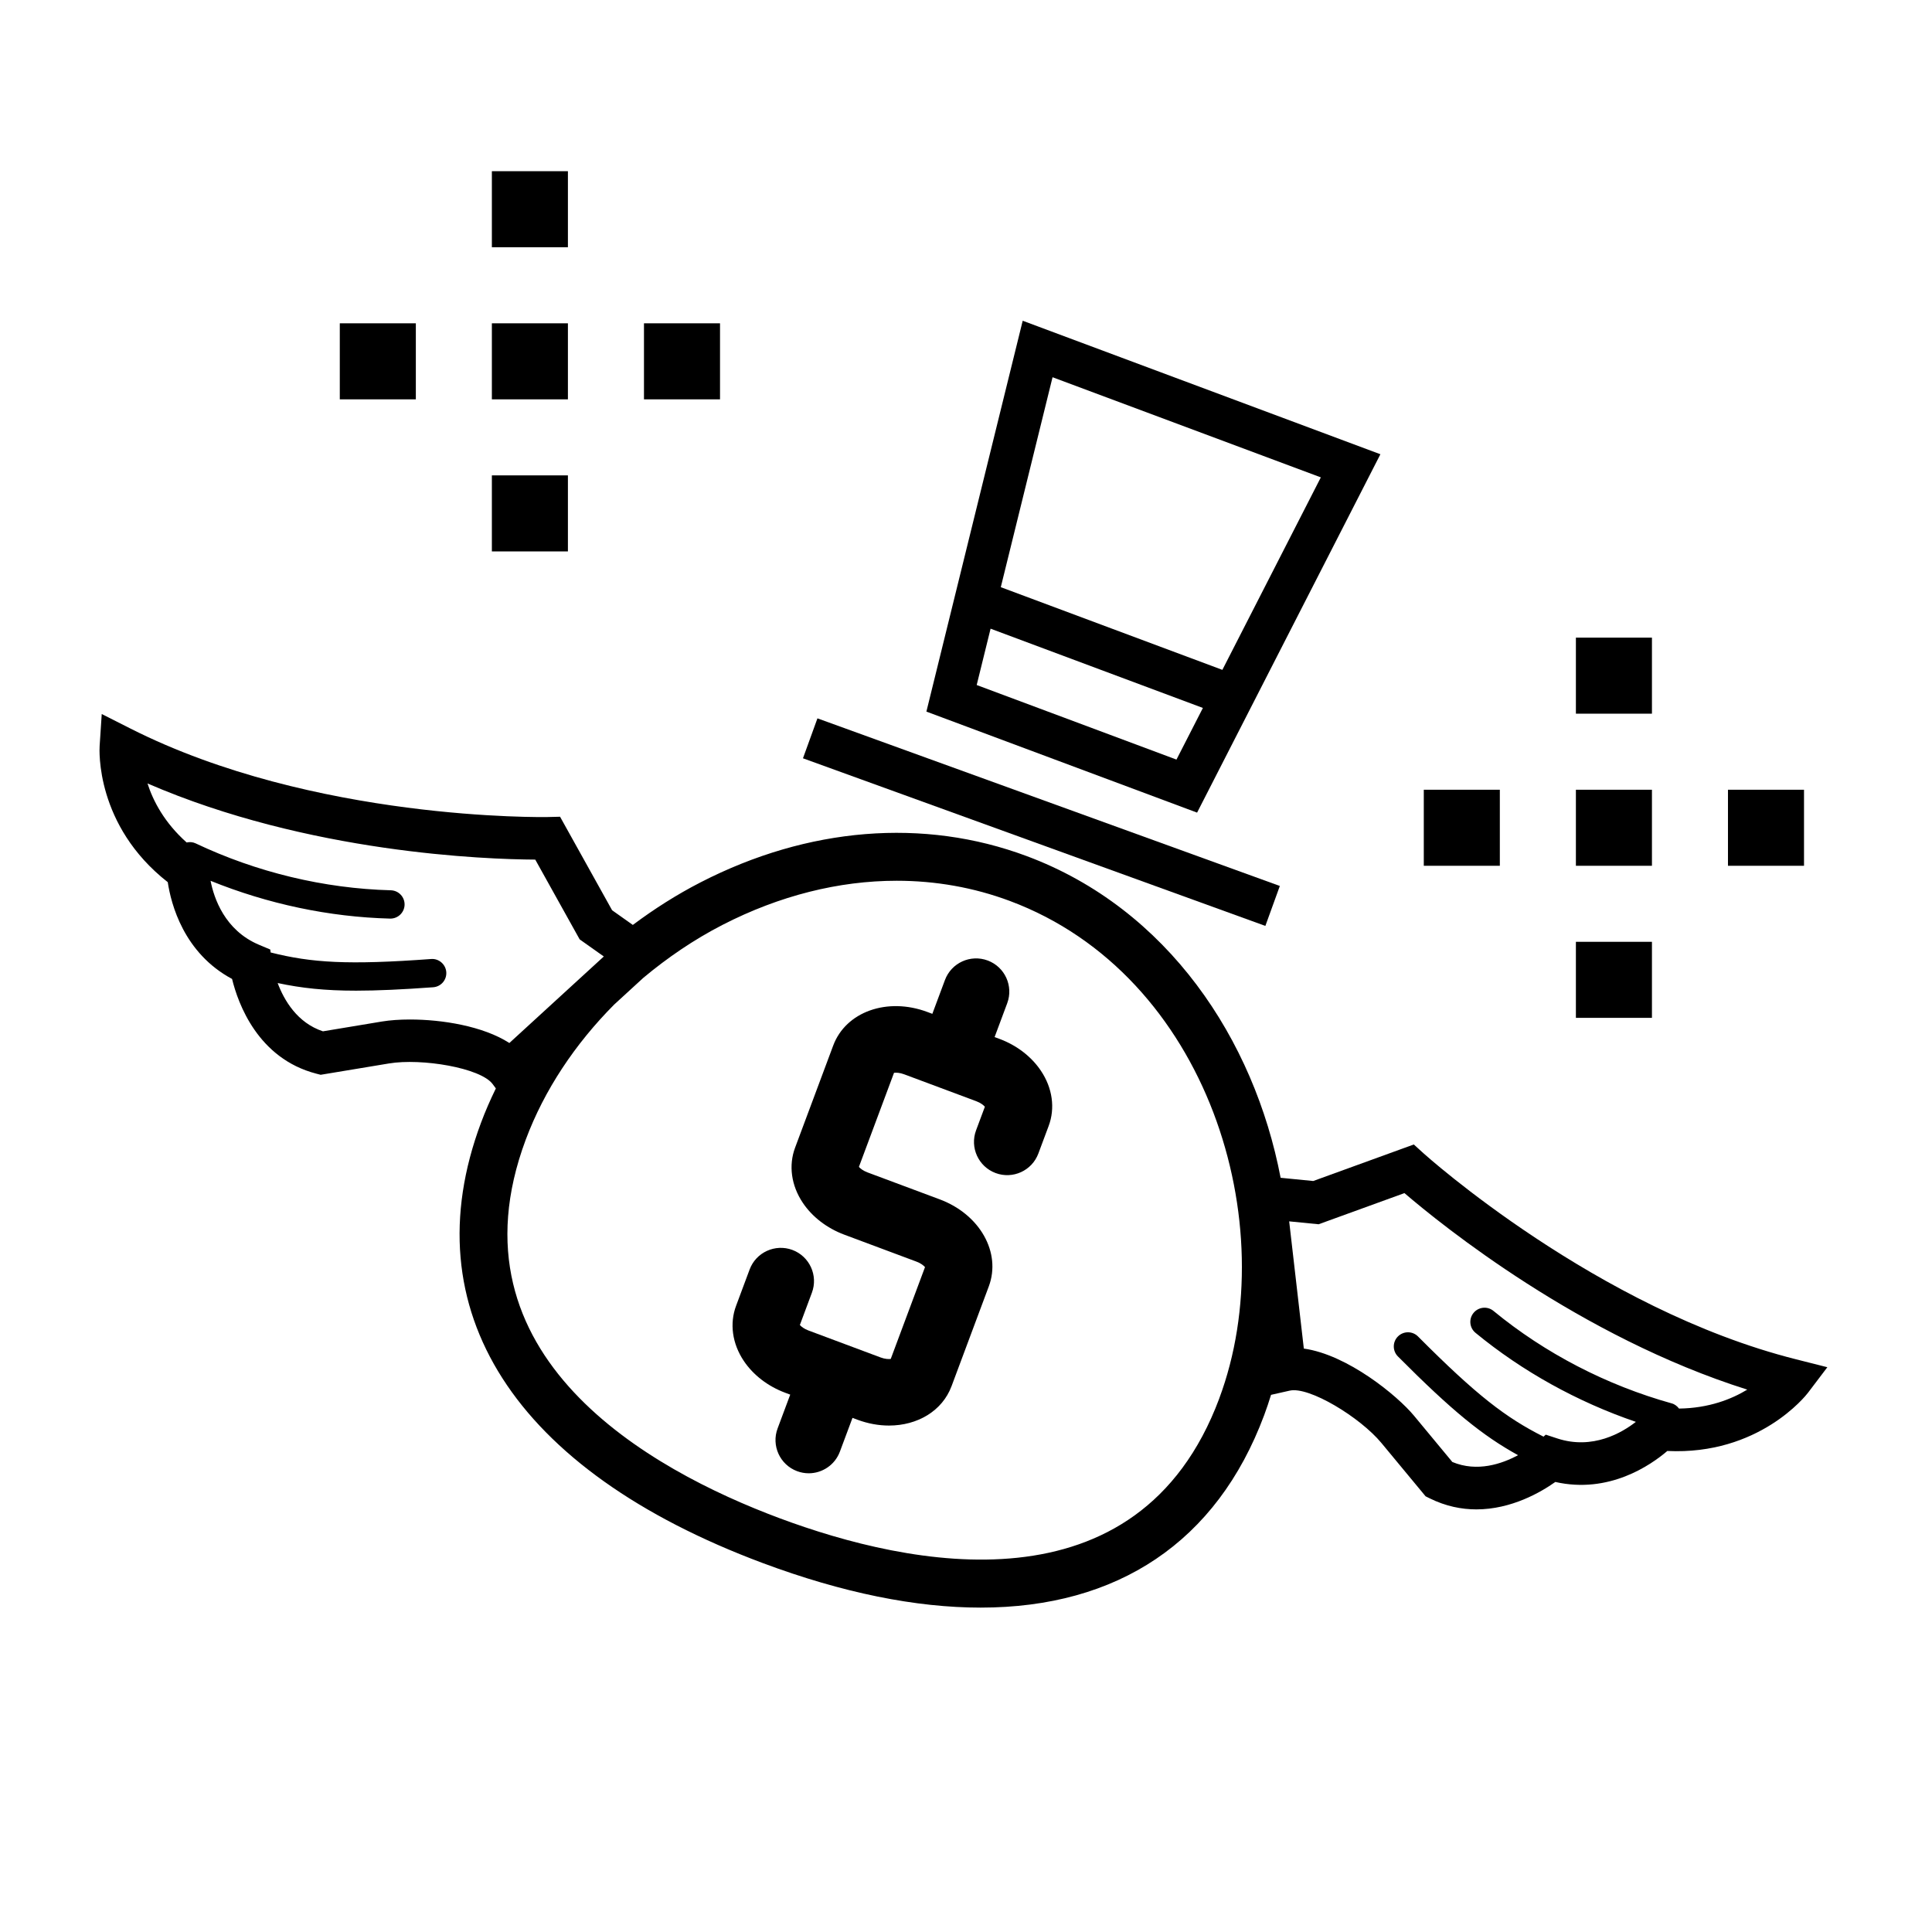
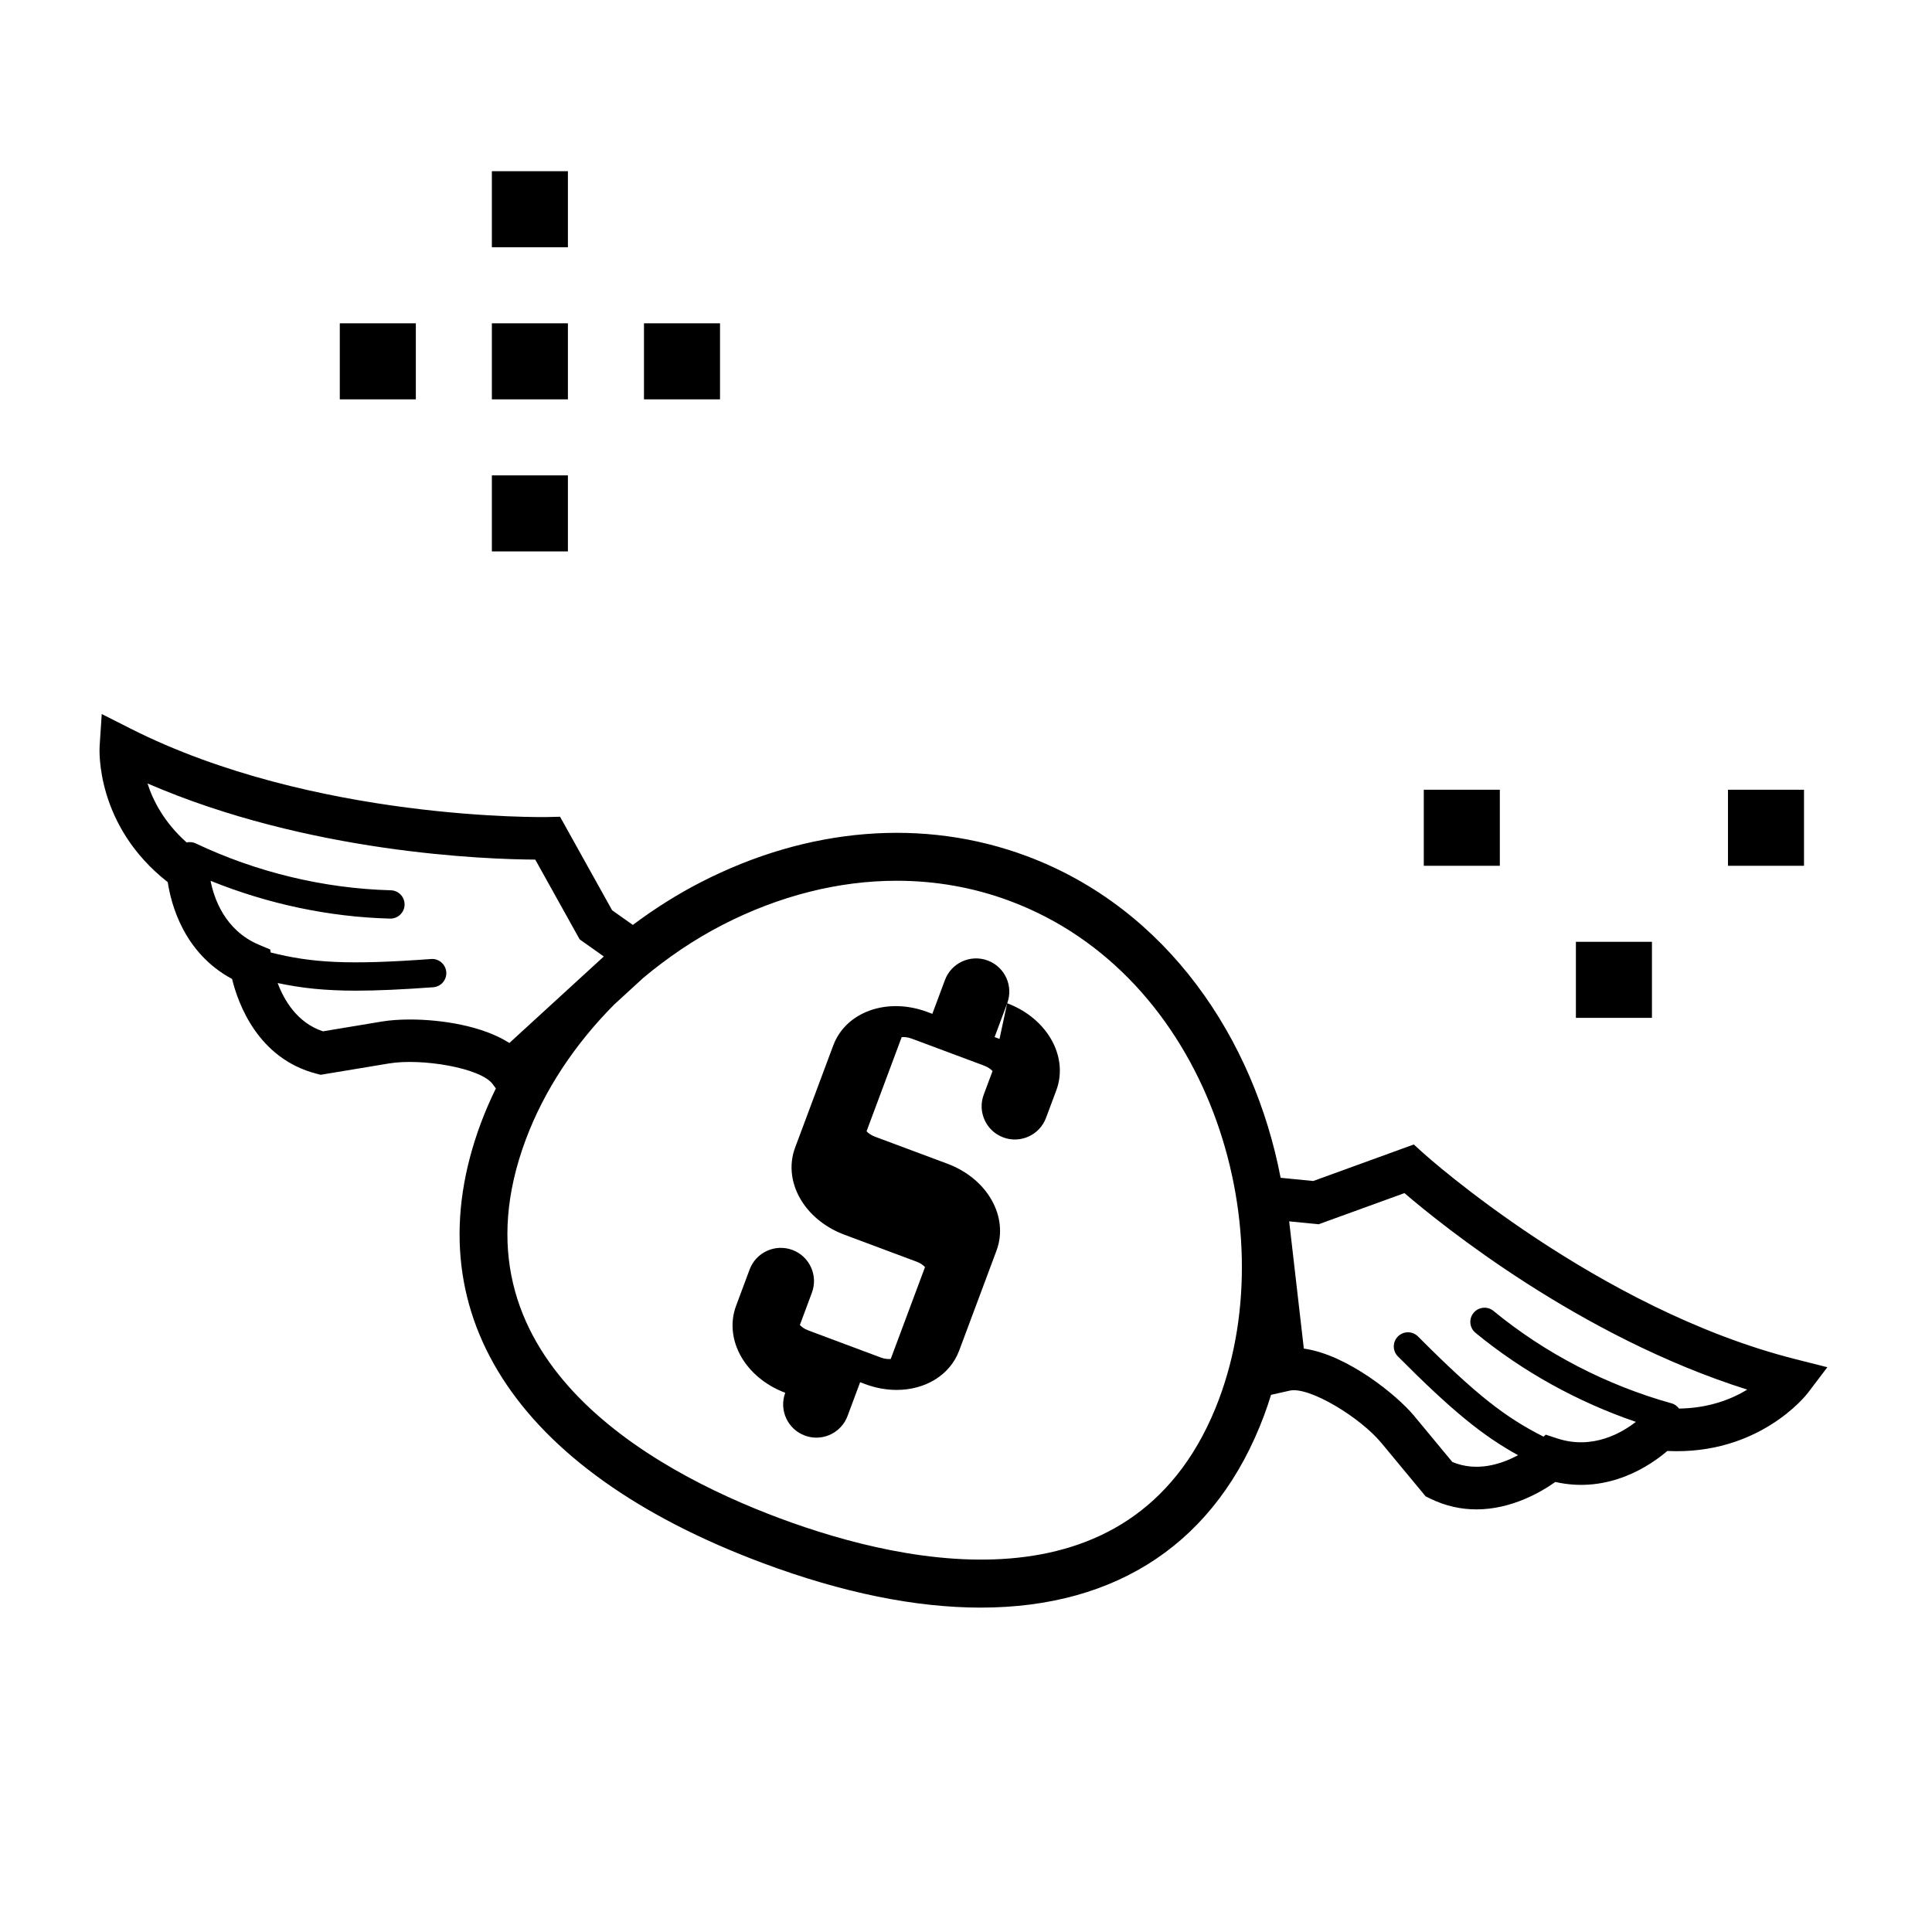
<svg xmlns="http://www.w3.org/2000/svg" fill="#000000" width="800px" height="800px" version="1.1" viewBox="144 144 512 512">
  <g>
    <path d="m274.35 189.37h20.152v20.152h-20.152z" />
    <path d="m314.66 229.68h20.152v20.152h-20.152z" />
    <path d="m274.35 269.98h20.152v20.152h-20.152z" />
    <path d="m234.05 229.68h20.152v20.152h-20.152z" />
    <path d="m274.35 229.68h20.152v20.152h-20.152z" />
-     <path d="m561.63 312.98h20.152v20.152h-20.152z" />
    <path d="m601.93 353.29h20.152v20.152h-20.152z" />
    <path d="m561.63 393.59h20.152v20.152h-20.152z" />
    <path d="m521.32 353.29h20.152v20.152h-20.152z" />
-     <path d="m561.63 353.29h20.152v20.152h-20.152z" />
-     <path d="m408.88 419.32-1.301-0.484 3.34-8.961c1.703-4.559-0.613-9.633-5.168-11.332-4.57-1.699-9.633 0.621-11.332 5.176l-3.34 8.957-1.32-0.492c-10.629-3.969-21.602-0.07-24.949 8.891l-10.098 27.055c-1.77 4.719-1.023 10.051 2.035 14.617 2.5 3.738 6.402 6.734 10.988 8.449l19.121 7.141c1.195 0.441 1.914 1.047 2.281 1.461l-9.082 24.336c-0.543 0.066-1.492 0.051-2.684-0.395l-19.109-7.141c-1.195-0.441-1.918-1.047-2.289-1.461l3.188-8.555c1.703-4.559-0.613-9.633-5.168-11.336-4.551-1.684-9.633 0.621-11.332 5.176l-3.586 9.613c-1.77 4.719-1.023 10.051 2.035 14.621 2.504 3.738 6.402 6.734 10.992 8.445l1.316 0.488-3.344 8.957c-1.703 4.555 0.613 9.633 5.168 11.332 1.012 0.379 2.055 0.559 3.078 0.559 3.566 0 6.926-2.188 8.254-5.727l3.344-8.957 1.293 0.484c2.82 1.047 5.656 1.551 8.375 1.551 7.543 0 14.121-3.856 16.582-10.438l9.879-26.461c3.336-8.961-2.394-19.09-13.035-23.055l-19.113-7.133c-1.195-0.449-1.914-1.047-2.281-1.461l9.305-24.934c0.543-0.07 1.492-0.051 2.684 0.395l19.113 7.133c1.195 0.449 1.914 1.047 2.281 1.461l-2.328 6.238c-1.703 4.559 0.609 9.633 5.168 11.336 4.543 1.699 9.629-0.609 11.332-5.168l2.727-7.301c1.77-4.719 1.023-10.051-2.035-14.617-2.5-3.75-6.398-6.754-10.984-8.465z" />
-     <path d="m509.82 264.38-94.793-35.379-25.523 103.58 71.738 26.773zm-86.883-20.41 71.098 26.539-26.094 51.012-58.719-21.914zm-20.102 81.566 3.68-14.93 56.266 21.004-7.004 13.688z" />
-     <path d="m360.63 334.37 122.54 44.422-3.836 10.586-122.54-44.422z" />
+     <path d="m408.88 419.32-1.301-0.484 3.34-8.961c1.703-4.559-0.613-9.633-5.168-11.332-4.57-1.699-9.633 0.621-11.332 5.176l-3.34 8.957-1.32-0.492c-10.629-3.969-21.602-0.07-24.949 8.891l-10.098 27.055c-1.77 4.719-1.023 10.051 2.035 14.617 2.5 3.738 6.402 6.734 10.988 8.449l19.121 7.141c1.195 0.441 1.914 1.047 2.281 1.461l-9.082 24.336c-0.543 0.066-1.492 0.051-2.684-0.395l-19.109-7.141c-1.195-0.441-1.918-1.047-2.289-1.461l3.188-8.555c1.703-4.559-0.613-9.633-5.168-11.336-4.551-1.684-9.633 0.621-11.332 5.176l-3.586 9.613c-1.77 4.719-1.023 10.051 2.035 14.621 2.504 3.738 6.402 6.734 10.992 8.445c-1.703 4.555 0.613 9.633 5.168 11.332 1.012 0.379 2.055 0.559 3.078 0.559 3.566 0 6.926-2.188 8.254-5.727l3.344-8.957 1.293 0.484c2.82 1.047 5.656 1.551 8.375 1.551 7.543 0 14.121-3.856 16.582-10.438l9.879-26.461c3.336-8.961-2.394-19.09-13.035-23.055l-19.113-7.133c-1.195-0.449-1.914-1.047-2.281-1.461l9.305-24.934c0.543-0.07 1.492-0.051 2.684 0.395l19.113 7.133c1.195 0.449 1.914 1.047 2.281 1.461l-2.328 6.238c-1.703 4.559 0.609 9.633 5.168 11.336 4.543 1.699 9.629-0.609 11.332-5.168l2.727-7.301c1.77-4.719 1.023-10.051-2.035-14.617-2.5-3.75-6.398-6.754-10.984-8.465z" />
    <path d="m620.01 504.24c-52.809-13.27-98.363-54.238-98.816-54.652l-2.519-2.289-26.656 9.68-8.641-0.852c-7.012-36.648-29.895-71.301-67.301-85.258-27.254-10.164-57.938-7.688-86.426 6.965-6.34 3.258-12.316 7.074-17.945 11.281l-5.492-3.891-13.793-24.781-3.402 0.082c-0.574 0-61.871 1.113-110.46-23.457l-7.598-3.844-0.559 8.496c-0.059 0.875-1.152 21.027 18.055 36.062 0.867 5.762 4.211 18.781 17.043 25.648 1.586 6.504 6.828 21.086 22.328 25.102l1.152 0.297 18.129-3.008c8.613-1.426 24.262 1.16 27.449 5.473l0.848 1.148c-1.457 2.996-2.797 6.039-3.949 9.141-18.484 49.516 8.742 92.031 74.695 116.65 21.191 7.91 40.57 11.801 57.73 11.801 36.25 0 62.59-17.375 75.129-50.98 0.66-1.773 1.266-3.578 1.828-5.406l4.918-1.109c5.16-1.203 18.742 7.113 24.312 13.844l11.73 14.156 1.066 0.527c4.273 2.117 8.457 2.938 12.391 2.938 9.281 0 17.09-4.551 20.922-7.269 14.199 3.219 25.25-4.422 29.68-8.211 24.254 1.16 36.738-14.707 37.266-15.41l5.144-6.785zm-367.35-90.062c-2.801 0-5.344 0.191-7.394 0.527l-15.684 2.606c-6.82-2.254-10.289-8.238-12-12.797 6.266 1.34 12.48 2.023 20.773 2.023 5.633 0 12.227-0.309 20.449-0.906 2.066-0.152 3.621-1.949 3.465-4.019s-1.984-3.633-4.019-3.465c-22.059 1.617-31.684 1.004-42.527-1.734l-0.102-0.785-2.984-1.254c-9.113-3.836-11.957-12.434-12.832-16.953 15.156 6.141 31.441 9.598 47.559 10.016h0.102c2.023 0 3.699-1.617 3.754-3.656 0.055-2.074-1.582-3.793-3.656-3.848-17.668-0.465-35.562-4.766-51.746-12.445-0.77-0.363-1.582-0.383-2.352-0.223-5.891-5.246-8.887-11-10.375-15.645 42.691 18.496 89.723 20.113 102.76 20.184l11.766 21.137 6.402 4.535-25.031 22.93c-6.973-4.492-17.848-6.227-26.324-6.227zm214.46 100.43c-21.453 57.445-82.215 44.531-116.54 31.727-34.32-12.809-88.688-42.875-67.25-100.32 4.918-13.164 13.059-25.352 23.426-35.789l7.738-7.094c6.398-5.34 13.383-10.117 20.957-14.016 15.113-7.773 30.863-11.707 46.188-11.707 10.297 0 20.402 1.777 29.988 5.356 52.594 19.629 72.672 85.797 55.488 131.84zm121.84 2.68c-0.48-0.625-1.102-1.145-1.918-1.371-17.277-4.812-33.609-13.285-47.246-24.504-1.594-1.316-3.961-1.09-5.285 0.516-1.32 1.602-1.09 3.969 0.516 5.285 12.445 10.238 27.016 18.305 42.492 23.594-3.637 2.848-11.418 7.473-20.801 4.402l-3.074-1.008-0.594 0.527c-9.984-5.039-17.664-10.883-33.262-26.551-1.461-1.473-3.84-1.473-5.309-0.016-1.473 1.465-1.477 3.84-0.016 5.309 14.367 14.438 22.414 20.973 31.832 26.168-4.289 2.312-10.82 4.551-17.406 1.805l-10.148-12.246c-4.434-5.356-17.668-16.199-29.211-17.809l-3.883-33.715 7.805 0.77 22.742-8.258c9.898 8.488 46.488 38.082 90.852 52.078-4.172 2.539-10.199 4.922-18.086 5.023z" />
  </g>
</svg>